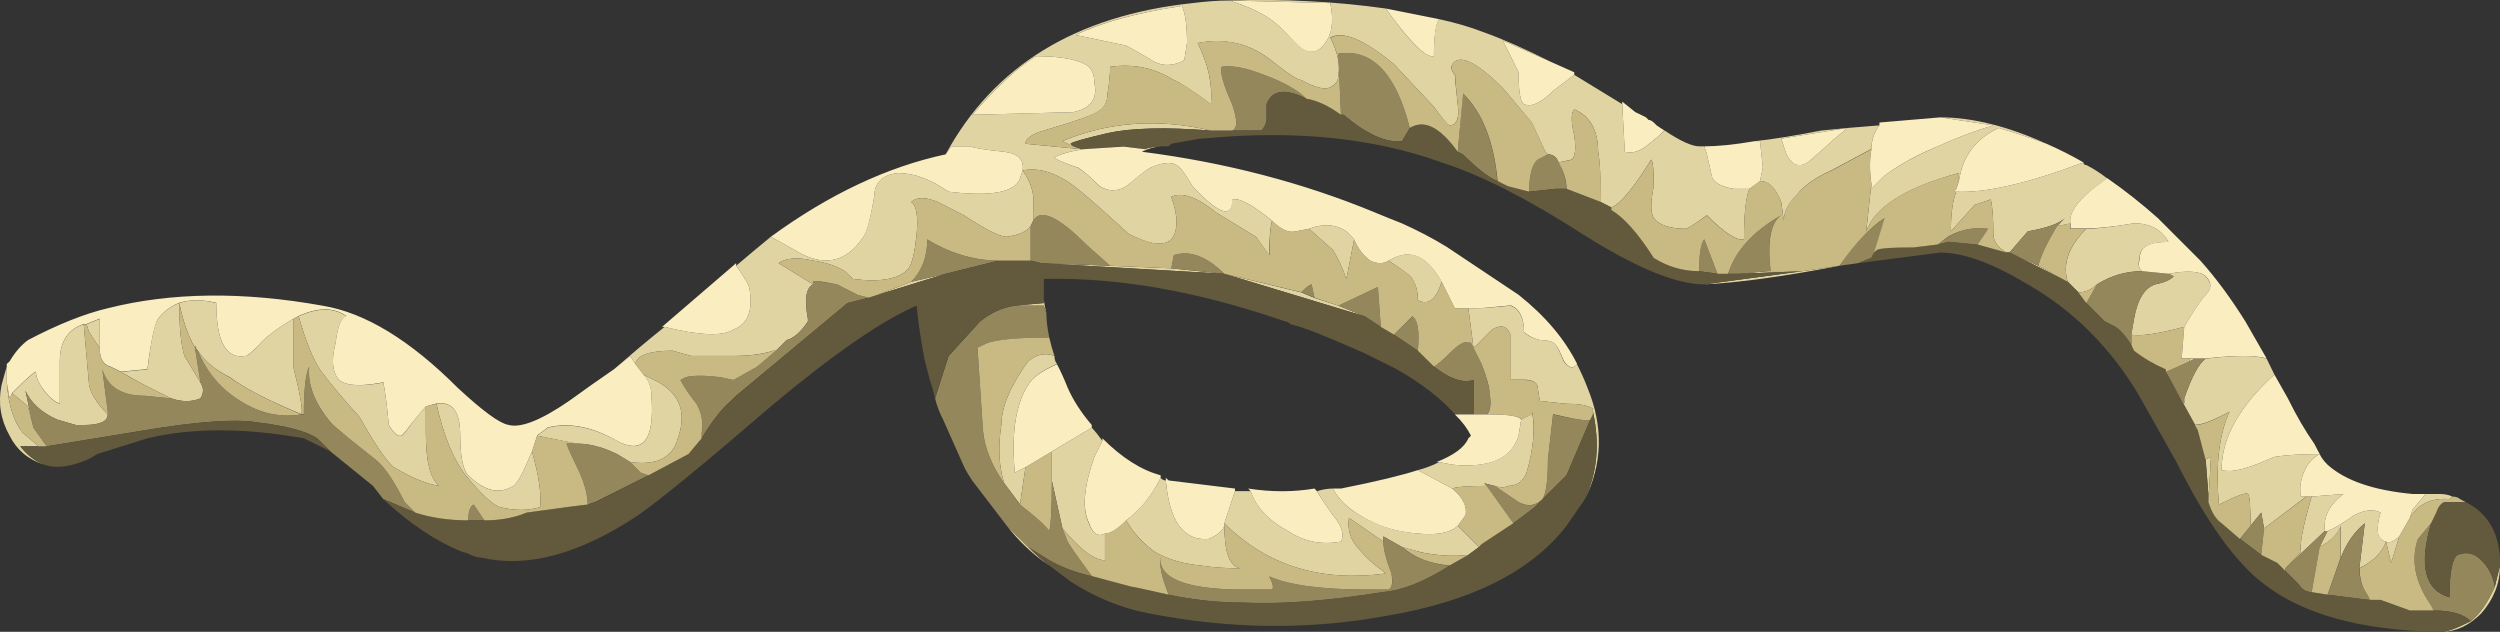
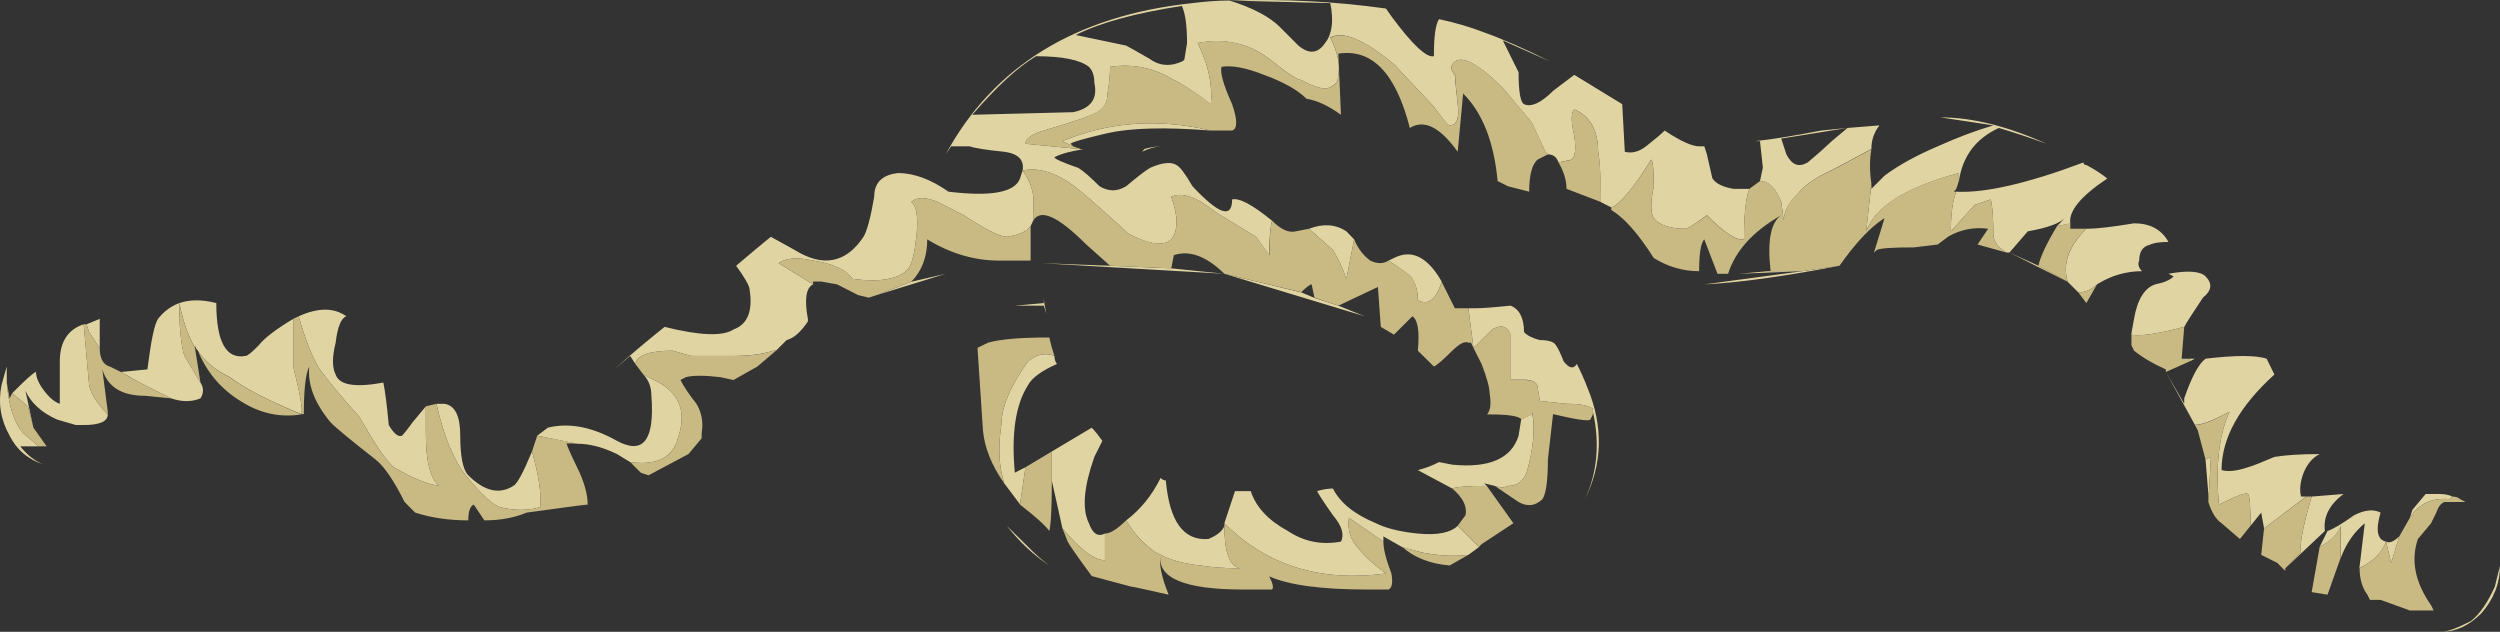
<svg xmlns="http://www.w3.org/2000/svg" xmlns:ns1="http://www.inkscape.org/namespaces/inkscape" id="svg2" xml:space="preserve" viewBox="0 0 47.129 11.911" version="1.1" ns1:version="0.91 r13725">
  <rect x="0" y="0" width="47.129" height="11.911" fill="#333333" stroke="none" />
  <g id="g10" transform="matrix(1.25 0 0 -1.25 0 11.911)">
    <g id="g12">
      <path id="path14" style="fill-rule:evenodd;fill:#e1d4a3" d="m36.582 2.079h0.199c0.082 0 0.149-0.011 0.203-0.039l-0.043-0.039c-0.265 0.024-0.464-0.066-0.597-0.281l0.039 0.121 0.199 0.238zm-1.598 0.602c-0.109-0.055-0.187-0.148-0.242-0.281-0.051-0.133-0.066-0.254-0.039-0.36h0.078l-0.636-0.48-0.043 0.238-0.161-0.199c0 0.293-0.011 0.453-0.039 0.48-0.027 0.028-0.172-0.027-0.437-0.16-0.055 0.586 0 1.055 0.16 1.403-0.242-0.133-0.414-0.2-0.523-0.2l-0.438 0.797 0.277-0.48v0.082c0.11 0.316 0.215 0.519 0.321 0.598 0.453 0.054 0.761 0.054 0.922 0l0.117-0.239c-0.531-0.48-0.797-0.961-0.797-1.441 0.105-0.028 0.238-0.012 0.398 0.043 0.082 0.023 0.215 0.078 0.399 0.156 0.164 0.027 0.39 0.043 0.683 0.043zm-3.359 2.559c-0.082-0.079-0.176-0.121-0.281-0.121l-0.16 0.16-0.879 0.441h-0.043c-0.133 0.078-0.2 0.172-0.2 0.281 0 0.239-0.011 0.414-0.039 0.52l-0.242-0.082-0.359-0.399c0 0.266 0.027 0.465 0.082 0.598 0.426-0.023 1.066 0.121 1.918 0.441 0-0.027 0.016-0.039 0.043-0.039 0.105-0.054 0.211-0.121 0.316-0.203-0.398-0.265-0.586-0.492-0.558-0.679l-0.2-0.039 0.118 0.121c-0.082-0.082-0.27-0.149-0.559-0.2l-0.277-0.32 0.437-0.199 0.442-0.242c-0.082 0.269 0.015 0.535 0.281 0.8 0.16 0 0.398 0.028 0.719 0.082 0.242 0 0.414-0.093 0.519-0.281-0.133 0-0.226-0.015-0.281-0.043-0.106-0.023-0.16-0.105-0.16-0.238-0.024-0.051-0.012-0.105 0.043-0.16-0.243 0-0.469-0.067-0.68-0.199zm-7.602-1.918v0.039c-0.054 0.05-0.187 0.078-0.398 0.078l-0.402 0.043-0.039 0.238c-0.028 0.055-0.094 0.082-0.2 0.082h-0.203v0.68c-0.051 0.133-0.144 0.156-0.277 0.078l-0.281-0.281-0.078 0.601h0.117c0.082 0 0.254 0.012 0.519 0.039 0.133-0.05 0.203-0.187 0.203-0.398 0.051-0.055 0.133-0.094 0.239-0.121 0.132 0 0.215-0.028 0.242-0.078 0.023-0.028 0.066-0.11 0.117-0.243 0.082-0.105 0.148-0.121 0.199-0.039 0.055-0.109 0.11-0.226 0.16-0.359 0.243-0.586 0.227-1.148-0.039-1.684 0.188 0.403 0.227 0.844 0.121 1.325zm12.801-3.321c0.086 0 0.231 0.055 0.438 0.16 0.136 0.106 0.254 0.278 0.363 0.52l0.078 0.316c0-0.265-0.094-0.503-0.281-0.718-0.184-0.184-0.383-0.278-0.598-0.278zm-11.121 5.239 1.481 0.199-0.961-0.039l0.441 0.039h0.52l0.558 0.082c-0.828-0.16-1.504-0.254-2.039-0.281zm-8.48 2 0.039 0.043c0.07 0.019 0.152 0.035 0.242 0.039-0.094-0.008-0.188-0.036-0.281-0.082zm-2.078-5c-0.083 0.265-0.094 0.558-0.043 0.882 0 0.266 0.136 0.586 0.402 0.957 0.133 0.11 0.266 0.133 0.398 0.082 0-0.054 0.016-0.093 0.039-0.121-0.238-0.105-0.382-0.214-0.437-0.32-0.188-0.293-0.254-0.73-0.199-1.32l0.16 0.082-0.082-0.559-0.238 0.317zm0.039-0.641c0.105-0.105 0.214-0.211 0.32-0.316 0.105-0.11 0.215-0.204 0.32-0.282-0.242 0.16-0.453 0.36-0.64 0.598zm-15.082 2.402v-0.242c0.027-0.348 0.109-0.598 0.242-0.758l0.238-0.203h-0.277c0.105-0.133 0.226-0.226 0.359-0.277-0.242 0.078-0.414 0.226-0.519 0.437-0.137 0.243-0.176 0.496-0.122 0.762 0.028 0.106 0.055 0.199 0.079 0.281zm9.402-1.441-0.199 0.121c-0.215 0.105-0.414 0.156-0.602 0.156l-0.601 0.121 0.16 0.121c0.32 0.079 0.668 0.012 1.043-0.199 0.398-0.215 0.57 0.012 0.519 0.68 0 0.133-0.043 0.238-0.121 0.32l0.238-0.121c0.321-0.187 0.414-0.465 0.282-0.84-0.078-0.293-0.321-0.414-0.719-0.359zm2.758 2.68c-0.106-0.051-0.133-0.227-0.078-0.52v-0.039c-0.106-0.16-0.215-0.254-0.321-0.281l-0.16-0.16h-0.039c-0.16-0.051-0.359-0.079-0.602-0.079h-0.64l-0.277 0.079c-0.348 0-0.536-0.067-0.563-0.2l-0.078 0.121-0.242-0.203c0.242 0.215 0.496 0.43 0.761 0.641 0.536-0.133 0.879-0.145 1.039-0.039 0.215 0.078 0.293 0.281 0.243 0.601 0 0.051-0.067 0.172-0.203 0.36 0.187 0.16 0.363 0.305 0.523 0.437l0.359-0.199c0.426-0.265 0.774-0.199 1.039 0.199 0.051 0.082 0.106 0.282 0.161 0.602 0 0.215 0.121 0.332 0.359 0.359 0.238 0 0.492-0.093 0.762-0.281 0.636-0.078 1-0.012 1.078 0.199l0.039 0.121c0.027 0.161-0.067 0.254-0.277 0.282-0.27 0.027-0.442 0.054-0.52 0.082h-0.281l-0.082-0.121c0.722 1.332 1.961 2.093 3.722 2.281 0.184 0.023 0.371 0.039 0.559 0.039 0.828 0.027 1.613-0.016 2.359-0.121l0.082-0.117c0.317-0.43 0.532-0.629 0.641-0.602 0 0.293 0.023 0.48 0.078 0.559 0.238-0.051 0.469-0.118 0.68-0.2 0.293-0.105 0.629-0.254 1-0.441l-0.719 0.32 0.238-0.48c0-0.293 0.028-0.453 0.082-0.481 0.106-0.05 0.254 0.016 0.442 0.203l0.316 0.239c0.215-0.133 0.457-0.281 0.723-0.442l0.039-0.718c0.105-0.028 0.215 0 0.32 0.082 0.133 0.105 0.227 0.183 0.281 0.238 0.239-0.16 0.415-0.238 0.52-0.238h0.078l0.039-0.121 0.082-0.36c0.051-0.082 0.16-0.133 0.317-0.16h0.242c-0.055-0.133-0.082-0.387-0.082-0.762-0.106-0.023-0.293 0.094-0.559 0.364-0.187-0.137-0.293-0.204-0.32-0.204-0.238 0-0.399 0.055-0.481 0.161-0.05 0.082-0.05 0.242 0 0.48 0 0.242-0.011 0.375-0.039 0.402-0.265-0.429-0.464-0.668-0.601-0.722l-0.16 0.082c0 0.371-0.012 0.625-0.039 0.758 0 0.32-0.118 0.535-0.36 0.64-0.051-0.051-0.051-0.183 0-0.398 0.028-0.188 0.016-0.309-0.039-0.36l-0.199-0.043c-0.027 0.082-0.082 0.122-0.16 0.122l-0.039 0.039-0.203 0.441-0.438 0.52c-0.402 0.398-0.652 0.519-0.762 0.359-0.027-0.055-0.011-0.106 0.039-0.16 0-0.051 0.016-0.199 0.043-0.442 0.028-0.211-0.015-0.32-0.121-0.32-0.027 0-0.105 0.094-0.238 0.281l-0.602 0.641c-0.453 0.375-0.773 0.508-0.961 0.402 0.11-0.215 0.149-0.402 0.122-0.562 0-0.078-0.028-0.133-0.082-0.16-0.079-0.079-0.239-0.051-0.477 0.082-0.055 0-0.215 0.105-0.484 0.32-0.317 0.238-0.676 0.316-1.079 0.238 0.161-0.32 0.227-0.629 0.2-0.922-0.293 0.215-0.481 0.336-0.559 0.364-0.293 0.183-0.613 0.25-0.961 0.199 0-0.11-0.012-0.242-0.039-0.402 0-0.133-0.051-0.227-0.16-0.282-0.078-0.051-0.348-0.144-0.801-0.277-0.183-0.055-0.277-0.121-0.277-0.199l0.84-0.082h0.039c-0.188-0.028-0.336-0.067-0.442-0.121 0-0.024 0.121-0.079 0.36-0.161 0.082-0.05 0.187-0.144 0.32-0.277 0.137-0.082 0.266-0.082 0.402 0 0.157 0.133 0.278 0.227 0.36 0.277 0.183 0.082 0.32 0.094 0.398 0.043 0.055-0.027 0.133-0.132 0.242-0.32 0.399-0.426 0.598-0.492 0.598-0.199 0.109 0.027 0.309-0.082 0.602-0.32-0.028-0.106-0.043-0.282-0.043-0.52l-0.2 0.277-0.597 0.364c-0.293 0.238-0.52 0.316-0.68 0.238 0.106-0.293 0.106-0.508 0-0.641-0.109-0.105-0.32-0.082-0.641 0.082-0.32 0.293-0.558 0.504-0.718 0.637-0.321 0.27-0.614 0.375-0.883 0.32 0.137-0.183 0.187-0.386 0.16-0.597v-0.16l-0.039-0.082c-0.055-0.079-0.172-0.133-0.359-0.161-0.106 0-0.321 0.11-0.641 0.321-0.16 0.082-0.293 0.148-0.398 0.203-0.188 0.078-0.321 0.078-0.403 0 0.082-0.055 0.106-0.215 0.082-0.485-0.027-0.265-0.066-0.437-0.121-0.515-0.133-0.16-0.414-0.215-0.84-0.16l-0.121 0.117c-0.133 0.082-0.293 0.133-0.48 0.16-0.239 0.055-0.414 0.039-0.52-0.039l0.52-0.32zm7.48 0.839c0.215 0.082 0.403 0.067 0.563-0.039l0.117-0.121-0.117-0.597c-0.055 0.16-0.121 0.304-0.203 0.437l-0.36 0.32zm1.199-0.48 0.082 0.039c0.266 0.137 0.508 0.016 0.719-0.355-0.078-0.27-0.199-0.364-0.359-0.282 0 0.133-0.028 0.239-0.082 0.321 0.004 0.023-0.117 0.117-0.36 0.277zm-4.437 2.68c0 0.109-0.027 0.187-0.082 0.242-0.133 0.105-0.399 0.16-0.797 0.16-0.27-0.16-0.59-0.453-0.961-0.883l1.52 0.039c0.265 0.055 0.375 0.203 0.32 0.442zm1.199 0.281c0.106 0.027 0.16 0.055 0.16 0.078l0.039 0.242c0 0.266-0.027 0.453-0.078 0.559-0.695-0.106-1.226-0.25-1.601-0.438l0.761-0.16c0.051-0.027 0.172-0.094 0.36-0.203 0.105-0.078 0.226-0.105 0.359-0.078zm10.16-0.961-1-0.16 0.078-0.238c0.082-0.161 0.188-0.2 0.321-0.122 0.16 0.133 0.281 0.243 0.363 0.321l0.238 0.199zm-1.32-0.801 0.043 0.203-0.043 0.399h-0.078c0.265 0.027 0.597 0.082 1 0.16l0.398 0.039 0.481 0.039c-0.082-0.105-0.121-0.223-0.121-0.355l-0.598-0.321c-0.242-0.109-0.414-0.226-0.52-0.363-0.132-0.133-0.203-0.266-0.203-0.398l-0.039 0.281c-0.082 0.211-0.187 0.316-0.32 0.316zm3 0v0.121c-0.801-0.215-1.266-0.508-1.398-0.879l0.078 0.719v-0.078l0.199 0.199c0.215 0.16 0.48 0.305 0.801 0.442 0.293 0.132 0.574 0.238 0.839 0.316l-0.8 0.121c0.48 0 1.015-0.133 1.601-0.398-0.215 0.078-0.453 0.16-0.718 0.238-0.348-0.16-0.547-0.426-0.602-0.801zm3.16-1.398c0.293 0.054 0.481 0.039 0.559-0.039 0.109-0.11 0.093-0.215-0.039-0.321-0.161-0.242-0.254-0.386-0.282-0.441-0.398-0.105-0.664-0.145-0.8-0.117l0.043 0.238c0.05 0.293 0.16 0.469 0.32 0.52 0.133 0.027 0.226 0.066 0.277 0.121l-0.078 0.039zm0.399-1.281-0.079-0.04v0.04h0.079zm0.203-2.161v0.121l-0.043 0.52 0.082 0.039-0.039-0.68zm1.797-0.437c0.082 0.027 0.214 0.105 0.402 0.238 0.16 0.082 0.293 0.094 0.398 0.039-0.078-0.265-0.05-0.41 0.082-0.437 0.051-0.028 0.118 0 0.2 0.078l-0.122-0.399-0.078 0.321c-0.054-0.16-0.187-0.293-0.402-0.403l0.082 0.68c-0.16-0.133-0.281-0.305-0.359-0.516v0.477c-0.055-0.133-0.16-0.238-0.321-0.316l0.118 0.238zm-0.04 0-0.597-0.563 0.238 0.243c-0.027 0.105 0.027 0.386 0.16 0.839l0.481 0.039c-0.215-0.16-0.309-0.347-0.282-0.558zm-18.878 5.801-0.161 0.078c0.696 0.293 1.442 0.347 2.239 0.16-0.692 0.055-1.211 0.039-1.559-0.039-0.348-0.082-0.535-0.133-0.558-0.16l0.039-0.039zm-0.879-2.403 0.437 0.039v0.082c0-0.058 0.016-0.14 0.039-0.242l-0.039 0.121h-0.437zm0.718-3.359-0.16 0.719v0.441l0.602 0.359c0.051-0.054 0.105-0.121 0.16-0.199l-0.121-0.242c-0.16-0.453-0.188-0.785-0.082-1 0.055-0.156 0.137-0.211 0.242-0.156v-0.403c-0.16 0-0.375 0.161-0.641 0.481zm4.161 3.359 0.398-0.16-2.117 0.641-2.762 0.16 1.039-0.039 0.922-0.039 0.801-0.082 1.16-0.281 0.199-0.083 0.36-0.117zm1.199-2.48c0.105 0.027 0.215 0.066 0.32 0.121l0.199-0.039c0.559-0.055 0.895 0.094 1 0.437l0.039 0.243 0.161 0.082v0.039c0.054-0.243 0.027-0.551-0.079-0.922-0.054-0.133-0.148-0.199-0.281-0.199-0.054-0.028-0.121-0.028-0.199 0l-0.16 0.039 0.039-0.039c-0.293 0-0.465-0.016-0.52-0.04l-0.519 0.278zm0.601-0.84 0.321-0.32-0.16-0.118c-0.215-0.027-0.454-0.015-0.719 0.04l-0.281 0.078-0.282 0.16v-0.078l-0.519 0.359c-0.028-0.187 0.027-0.348 0.16-0.48 0.082-0.106 0.215-0.227 0.398-0.36-0.988-0.133-1.8 0.121-2.437 0.758l0.16 0.484h0.238c0.078-0.242 0.266-0.441 0.559-0.601 0.242-0.16 0.508-0.215 0.801-0.16 0.054 0.105 0.015 0.238-0.121 0.398-0.133 0.188-0.211 0.309-0.239 0.363 0.078 0.024 0.16 0.039 0.239 0.039 0.109-0.214 0.32-0.386 0.64-0.519 0.16-0.082 0.375-0.133 0.641-0.16 0.293-0.028 0.492 0.012 0.601 0.117zm-4.48-0.438-0.082 0.04c-0.184 0.132-0.332 0.293-0.438 0.48 0.211 0.16 0.387 0.371 0.52 0.641 0.023-0.028 0.051-0.039 0.078-0.039 0.055-0.618 0.266-0.911 0.641-0.883 0.132 0.054 0.215 0.121 0.242 0.199 0-0.398 0.078-0.613 0.238-0.641-0.238 0-0.441 0.016-0.601 0.043-0.239 0.024-0.438 0.078-0.598 0.16zm-14.481 2.598c0.051-0.078 0.051-0.16 0-0.238-0.132-0.055-0.281-0.055-0.441 0l-0.398 0.199c-0.055 0.027-0.176 0.094-0.36 0.199l0.399 0.039c0.054 0.43 0.105 0.68 0.16 0.762 0.082 0.106 0.187 0.188 0.32 0.238 0.16 0.055 0.348 0.055 0.559 0 0-0.586 0.148-0.851 0.441-0.797 0.027 0 0.094 0.051 0.199 0.161 0.082 0.105 0.254 0.238 0.52 0.398v-0.719c0.109-0.429 0.148-0.668 0.121-0.718-0.508 0.211-0.867 0.398-1.078 0.558-0.215 0.106-0.375 0.238-0.481 0.399-0.027 0.027-0.039 0.054-0.043 0.082v-0.039c-0.105 0.183-0.183 0.41-0.238 0.679 0-0.375 0.027-0.64 0.078-0.801l0.242-0.402zm-1.519 0.52-0.16 0.242-0.039 0.117 0.199 0.082v-0.441zm4.918-0.879v-0.399c0-0.429 0.066-0.695 0.203-0.8-0.187 0.027-0.414 0.121-0.684 0.281-0.105 0.078-0.277 0.332-0.519 0.758-0.266 0.293-0.465 0.535-0.598 0.718-0.105 0.161-0.215 0.43-0.32 0.801 0.293 0.133 0.531 0.133 0.719 0-0.078-0.027-0.133-0.16-0.161-0.398-0.054-0.215-0.054-0.375 0-0.481 0.055-0.16 0.293-0.199 0.719-0.121 0.028-0.133 0.055-0.348 0.082-0.64 0.078-0.133 0.145-0.184 0.199-0.161 0.028 0.028 0.083 0.094 0.161 0.203l0.199 0.239zm1.601-0.68c0.106-0.375 0.145-0.652 0.122-0.84-0.188-0.054-0.387-0.054-0.602 0-0.105 0.028-0.281 0.188-0.52 0.481-0.187 0.238-0.332 0.597-0.441 1.078h0.121c0.16-0.024 0.238-0.184 0.238-0.481 0-0.32 0.043-0.519 0.121-0.597 0.243-0.242 0.469-0.293 0.68-0.16 0.055 0.027 0.149 0.199 0.281 0.519zm5.2 2.359 0.519 0.2 0.52 0.121-1.039-0.321zm-11.598-1.8c0-0.106-0.121-0.16-0.363-0.16h-0.117l-0.282 0.082c-0.238 0.105-0.398 0.253-0.48 0.437l0.121-0.559-0.082 0.321-0.238 0.199c0.214 0.215 0.332 0.32 0.359 0.32 0-0.082 0.039-0.172 0.121-0.281 0.078-0.105 0.16-0.172 0.238-0.199v0.64c0 0.293 0.121 0.481 0.36 0.559l0.082-0.918c0.027-0.133 0.121-0.281 0.281-0.441zm18.359 5.601c0.106 0.133 0.133 0.332 0.078 0.602l-1.519 0.039c0.348-0.11 0.602-0.242 0.762-0.402l0.277-0.278c0.16-0.133 0.293-0.121 0.402 0.039z" ns1:connector-curvature="0" />
-       <path id="path16" style="fill-rule:evenodd;fill:#94875c" d="m27.742 5.521c0.242 0.348 0.469 0.586 0.684 0.719l-0.16-0.52-0.043-0.082-0.2-0.078-0.281-0.039zm-12.558-3.922-0.52 0.68c-0.055 0.082-0.094 0.148-0.121 0.203l-0.32 0.719c-0.055 0.105-0.094 0.21-0.121 0.32l0.203 0.637 0.476 0.523c0.16 0.129 0.336 0.211 0.524 0.238h0.437l0.039-0.121c0-0.105 0.016-0.226 0.043-0.359-0.429 0-0.734-0.028-0.922-0.078l-0.16-0.082 0.082-1.243c0.024-0.265 0.133-0.531 0.321-0.796l0.238-0.321c0.242-0.187 0.387-0.32 0.441-0.398 0.024 0.078 0.039 0.332 0.039 0.758l0.16-0.719 0.079-0.199c0.027-0.055 0.148-0.227 0.363-0.524-0.242 0.055-0.457 0.137-0.641 0.242l-0.32 0.2-0.32 0.32zm-8.922 0.199-0.481 0.203-0.156 0.2-0.641 0.519-0.203 0.199c-0.156 0.106-0.465 0.188-0.918 0.242-0.32 0.051-0.879 0.012-1.679-0.121l-1.481-0.242-0.199 0.281-0.121 0.559c0.082-0.184 0.242-0.332 0.48-0.437l0.282-0.082h0.117c0.242 0 0.363 0.054 0.363 0.16v0.043l-0.082 0.636c0.082-0.265 0.293-0.398 0.641-0.398l0.398-0.039c0.16-0.055 0.309-0.055 0.441 0 0.051 0.078 0.051 0.16 0 0.238l-0.082 0.52v0.043c0.004-0.028 0.016-0.055 0.043-0.082 0.133-0.321 0.348-0.575 0.641-0.758 0.289-0.188 0.598-0.254 0.918-0.203h0.039c0 0.375 0.027 0.613 0.082 0.718-0.027-0.265 0.078-0.546 0.32-0.839 0.078-0.079 0.305-0.266 0.68-0.559 0.133-0.105 0.277-0.32 0.438-0.641l0.16-0.16zm24.761 4.321c-0.16-0.266-0.253-0.465-0.281-0.598l-0.437 0.199 0.277 0.32c0.289 0.051 0.477 0.118 0.559 0.2l-0.118-0.121zm-1.8-0.278 0.16 0.117c0.187 0.11 0.387 0.149 0.601 0.121l-0.16-0.242-0.441 0.043-0.16-0.039zm3.082-0.402 0.398-0.039 0.082-0.039c-0.055-0.055-0.148-0.094-0.281-0.121-0.16-0.051-0.266-0.227-0.32-0.52l-0.039-0.238v-0.16c-0.083 0.132-0.161 0.226-0.243 0.277l-0.16 0.082-0.277 0.277 0.16 0.282c0.211 0.132 0.437 0.199 0.68 0.199zm0.957-1.32c-0.106-0.079-0.211-0.282-0.321-0.598v-0.082l-0.277 0.48 0.359 0.16 0.079 0.04h0.16zm0.883-2.559-0.043-0.399-0.317 0.239 0.156 0.199 0.161 0.199 0.043-0.238zm0.917-0.039h0.04l-0.118-0.242-0.121-0.68c-0.082 0-0.148 0.039-0.199 0.121l-0.199 0.199v0.039l0.597 0.563zm0.243-0.402c0.078 0.214 0.199 0.386 0.359 0.519l-0.082-0.68c0-0.16 0.043-0.293 0.121-0.398l0.039-0.082-0.64 0.082 0.203 0.559zm2.32-0.438c-0.109-0.242-0.227-0.414-0.363-0.52-0.106 0.106-0.293 0.161-0.559 0.161l-0.039 0.078c-0.242 0.347-0.309 0.679-0.199 1l0.199 0.238c-0.187-0.637-0.094-1.012 0.277-1.117 0 0.375 0.043 0.586 0.121 0.64 0.133 0.051 0.254 0.028 0.36-0.082 0.109-0.105 0.176-0.238 0.203-0.398zm-11.723 4.719-0.277 0.039c0 0.269 0.023 0.43 0.078 0.48l0.199-0.519zm0.321 0h-0.161c0.11 0.347 0.376 0.64 0.801 0.883-0.16-0.11-0.215-0.387-0.16-0.844h-0.039l-0.441-0.039zm-6.52 2.64c-0.32 0.161-0.519 0.133-0.601-0.082v-0.199c0-0.078-0.024-0.144-0.079-0.199h-0.441c0.082 0.027 0.082 0.16 0 0.398-0.133 0.293-0.184 0.481-0.16 0.563 0.16 0.027 0.375-0.016 0.64-0.121 0.293-0.106 0.508-0.227 0.641-0.36zm1.559-0.441-0.117-0.199c-0.243-0.028-0.536 0.105-0.883 0.398h-0.039l-0.039 0.922c0.507 0.078 0.867-0.293 1.078-1.121zm1.8-0.961c0 0.242 0.04 0.402 0.122 0.484l0.16 0.079c0.078 0 0.133-0.04 0.16-0.118 0.078-0.136 0.117-0.269 0.117-0.402h-0.16l-0.399-0.043zm-0.48 0.16c-0.133 0.055-0.305 0.188-0.52 0.403l-0.078 0.039 0.078 0.882c0.293-0.296 0.469-0.734 0.52-1.324zm-0.16-3.519h-0.199v0.519c-0.161-0.051-0.36 0.016-0.598 0.203 0.051 0.024 0.145 0.106 0.277 0.239 0.11 0.109 0.188 0.148 0.243 0.121h0.039l0.039-0.082c0.027-0.051 0.066-0.133 0.121-0.239 0.078-0.214 0.121-0.359 0.121-0.441 0.023-0.16 0.012-0.266-0.043-0.32zm-6.879 2.84 0.039 0.082c0.109 0.187 0.375 0.066 0.801-0.36l0.359-0.32-1.039 0.039-0.16 0.039v0.52zm2.922-0.719-0.801 0.082 0.039 0.199c0.238 0.078 0.492-0.016 0.762-0.281zm1.359-0.36-0.199 0.082c0.078 0.079 0.133 0.118 0.156 0.118l0.043-0.2zm0.36-0.121 0.597 0.282 0.043-0.602-0.242 0.16-0.398 0.16zm1.199-0.679-0.36 0.242 0.282 0.277c0.078-0.051 0.105-0.226 0.078-0.519zm1.039-2.039-0.039 0.039 0.16-0.039c0.082-0.055 0.199-0.133 0.359-0.243 0.133-0.078 0.25-0.062 0.36 0.043 0.054 0.078 0.082 0.282 0.082 0.598l0.078 0.68c0.348-0.078 0.535-0.106 0.562-0.078l-0.359-0.84-0.363-0.36-0.117-0.121-0.321-0.242-0.402 0.563zm-1.277-0.922c0.183-0.16 0.425-0.254 0.718-0.282-0.375-0.238-0.707-0.371-1-0.398-0.828-0.133-1.535-0.188-2.121-0.16-0.371 0-0.746 0.043-1.117 0.121-0.109 0.266-0.148 0.465-0.121 0.598-0.051-0.348 0.359-0.52 1.238-0.52h0.442c0.027 0.027 0.011 0.094-0.043 0.199 0.297-0.133 0.789-0.199 1.484-0.199h0.316c0.055 0.027 0.071 0.109 0.043 0.242-0.082 0.215-0.121 0.371-0.121 0.481v0.078l0.282-0.16zm-13.84 0.402h-0.243c0 0.133 0.028 0.211 0.083 0.238l0.16-0.238zm5.797 3.359-0.321-0.082-1.679-1.398-0.079-0.078c-0.132-0.11-0.281-0.297-0.441-0.563v0.082c0.027 0.16 0 0.305-0.078 0.438-0.106 0.133-0.188 0.254-0.242 0.359l0.082 0.043c0.105 0.028 0.281 0.028 0.519 0l0.199-0.043 0.36 0.203 0.281 0.239 0.16 0.16c0.106 0.027 0.215 0.121 0.321 0.281v0.039c-0.055 0.293-0.028 0.469 0.078 0.52v0.039h0.121l0.242-0.039 0.316-0.161 0.161-0.039zm-4.399-2.199c0.188 0 0.387-0.055 0.602-0.16l0.199-0.121 0.16-0.16 0.117-0.039-0.797-0.399-0.121-0.043c0 0.133-0.039 0.293-0.121 0.481-0.105 0.215-0.172 0.359-0.199 0.441h0.16zm5.039 2.438c0.16 0.16 0.242 0.375 0.242 0.64 0.348-0.215 0.707-0.32 1.078-0.32l-0.8-0.199-0.52-0.121z" ns1:connector-curvature="0" />
-       <path id="path18" style="fill-rule:evenodd;fill:#635a3d" d="m37.703 1.001-0.078-0.32c-0.027 0.16-0.094 0.293-0.203 0.398-0.106 0.11-0.227 0.133-0.36 0.082-0.078-0.054-0.121-0.265-0.121-0.64-0.371 0.105-0.464 0.48-0.277 1.117l0.078 0.16c0.028 0.082 0.067 0.137 0.121 0.16h0.321c0.32-0.16 0.492-0.437 0.519-0.839v-0.118zm-0.879-1h-0.082c-1.144 0.024-2.012 0.266-2.597 0.719-0.426 0.32-0.868 0.934-1.321 1.84l-0.562 1c-0.426 0.719-0.985 1.281-1.68 1.68-0.531 0.32-0.973 0.48-1.32 0.48l-1.239-0.16 0.2 0.082 0.039 0.078 0.043 0.043c0.05 0.023 0.238 0.039 0.558 0.039l0.36 0.039 0.16 0.043 0.441-0.043 0.438-0.117h0.043l0.879-0.441 0.16-0.161 0.121-0.16 0.277-0.281 0.16-0.078c0.082-0.055 0.16-0.149 0.243-0.281l0.039-0.082c0.132-0.106 0.293-0.2 0.48-0.278v-0.043l0.441-0.797 0.04-0.082 0.121-0.441 0.039-0.52v-0.121c0.05-0.16 0.121-0.265 0.199-0.32l0.281-0.238 0.317-0.239 0.242-0.121 0.32-0.32c0.051-0.082 0.117-0.121 0.199-0.121l0.239-0.039 0.64-0.078h0.16l0.442-0.16h0.359c0.266 0 0.453-0.055 0.559-0.161-0.207-0.105-0.352-0.16-0.438-0.16zm-21.519 4.918c-0.188-0.027-0.364-0.105-0.524-0.238l-0.476-0.52-0.203-0.64c-0.024 0.105-0.051 0.199-0.079 0.277l-0.082 0.321c-0.05 0.269-0.093 0.535-0.117 0.8-0.508-0.215-1.242-0.718-2.199-1.519-0.988-0.852-1.656-1.399-2-1.641-0.883-0.586-1.668-0.801-2.363-0.64-0.051 0-0.106 0.015-0.16 0.042-0.051 0.024-0.094 0.04-0.118 0.04-0.402 0.16-0.8 0.425-1.203 0.8l0.481-0.203c0.242-0.078 0.508-0.117 0.8-0.117h0.243c0.238 0 0.453 0.039 0.636 0.117 0.59 0.082 0.895 0.121 0.922 0.121l0.121 0.039 0.797 0.403 0.602 0.32 0.199 0.238c0.16 0.266 0.309 0.453 0.441 0.563l0.079 0.078 1.679 1.398 0.321 0.082 0.121 0.039 1.039 0.321 0.8 0.199h0.481l0.16-0.039 2.762-0.16 2.117-0.641 0.242-0.16 0.199-0.117 0.36-0.242 0.242-0.239c0.238-0.187 0.437-0.254 0.598-0.203v-0.515h-0.282c-0.211 0.238-0.503 0.464-0.879 0.679l-0.48 0.239c-0.238 0.105-0.492 0.214-0.758 0.32-0.133 0.051-0.254 0.094-0.359 0.117-0.027 0.027-0.055 0.043-0.082 0.043-1.309 0.453-2.52 0.668-3.641 0.641v-0.364l-0.437-0.039zm1.039 2.36h-0.039l-0.121 0.043-0.039 0.039c0.023 0.027 0.21 0.078 0.558 0.16 0.348 0.078 0.867 0.094 1.559 0.039h0.761c0.051 0.055 0.079 0.121 0.079 0.199v0.199c0.082 0.215 0.281 0.243 0.601 0.082 0.16-0.027 0.332-0.105 0.52-0.242h0.039c0.347-0.293 0.64-0.426 0.883-0.398l0.117 0.199c0.215 0.133 0.453 0.016 0.722-0.359l0.078-0.039c0.215-0.215 0.387-0.348 0.52-0.403l0.16-0.078 0.32-0.082 0.399 0.043h0.16l0.52-0.199 0.16-0.082v-0.039c0.187-0.11 0.402-0.348 0.64-0.723 0.215-0.133 0.442-0.199 0.68-0.199l0.281-0.039h0.321l0.961 0.039-1.481-0.199c-0.426 0-1.039 0.254-1.84 0.761-0.828 0.532-1.535 0.891-2.121 1.078-1.039 0.375-2.238 0.493-3.597 0.36h-0.043l-0.438-0.078-0.039-0.039h-0.121c-0.09-0.004-0.172-0.02-0.242-0.043l-0.321 0.043-0.597-0.043zm7.679-3.957c0.106-0.485 0.067-0.922-0.121-1.321l-0.277-0.402c-0.535-0.691-1.441-1.145-2.723-1.359-1.172-0.215-2.371-0.2-3.597 0.043-0.403 0.078-0.789 0.238-1.16 0.476l-0.321 0.242c-0.105 0.082-0.215 0.172-0.32 0.282l0.32-0.2c0.184-0.109 0.399-0.187 0.641-0.242l0.597-0.16c0.028 0 0.215-0.039 0.563-0.121 0.371-0.078 0.746-0.117 1.117-0.117 0.586-0.028 1.293 0.027 2.121 0.16 0.293 0.023 0.625 0.16 1 0.398l0.282 0.16 0.16 0.118 0.039 0.043 0.48 0.316 0.321 0.242 0.117 0.121 0.363 0.36 0.359 0.84 0.039 0.082v0.039zm-23.32-0.524 1.481 0.242c0.8 0.133 1.359 0.172 1.679 0.121 0.453-0.054 0.762-0.136 0.918-0.242l0.203-0.199-0.402 0.199c-0.906 0.16-1.691 0.16-2.359 0l-0.758-0.238c-0.082-0.055-0.16-0.094-0.242-0.121-0.215-0.078-0.399-0.094-0.559-0.039-0.133 0.051-0.254 0.144-0.359 0.277h0.398z" ns1:connector-curvature="0" />
      <path id="path20" style="fill-rule:evenodd;fill:#c9ba84" d="m36.344 1.72c0.133 0.215 0.332 0.305 0.597 0.281l0.043 0.039c0.051 0 0.094-0.015 0.118-0.039l0.082-0.043h-0.321c-0.054-0.023-0.093-0.078-0.121-0.16l-0.078-0.16-0.199-0.238c-0.11-0.321-0.043-0.653 0.199-1l0.039-0.078h-0.359l-0.442 0.16h-0.16l-0.039 0.078c-0.078 0.105-0.117 0.238-0.117 0.398 0.211 0.11 0.344 0.243 0.398 0.403l0.078-0.321 0.122 0.399 0.16 0.281zm-5.321 4.399 0.2 0.042v-0.082h0.242c-0.27-0.265-0.363-0.531-0.281-0.8l-0.442 0.242c0.028 0.133 0.121 0.332 0.281 0.598zm-1.199-0.278 0.16 0.238c-0.214 0.028-0.414-0.011-0.601-0.117l-0.16-0.121-0.36-0.043c-0.32 0-0.508-0.012-0.558-0.039l-0.043-0.039 0.16 0.52c-0.211-0.133-0.438-0.375-0.68-0.719l-0.558-0.082h-0.481c-0.051 0.453 0 0.734 0.16 0.844-0.425-0.243-0.691-0.536-0.801-0.883h-0.16l-0.199 0.519c-0.051-0.05-0.078-0.215-0.078-0.48-0.242 0-0.469 0.066-0.684 0.199-0.238 0.375-0.453 0.613-0.64 0.723v0.039c0.137 0.051 0.336 0.293 0.601 0.719 0.028-0.028 0.039-0.161 0.039-0.399-0.05-0.242-0.05-0.402 0-0.48 0.082-0.106 0.243-0.161 0.481-0.161 0.027 0 0.133 0.067 0.32 0.2 0.266-0.266 0.453-0.387 0.559-0.36 0 0.375 0.027 0.629 0.082 0.762l0.16 0.117c0.133 0 0.242-0.105 0.32-0.316l0.039-0.281c0 0.132 0.067 0.265 0.2 0.398 0.109 0.133 0.281 0.254 0.523 0.359l0.598 0.321c-0.028-0.16-0.028-0.332 0-0.52l-0.078-0.719c0.132 0.375 0.597 0.668 1.398 0.879v-0.117l-0.039-0.121-0.039-0.043h0.039c-0.055-0.133-0.082-0.332-0.082-0.598l0.359 0.399 0.242 0.082c0.028-0.11 0.039-0.281 0.039-0.52 0-0.109 0.067-0.203 0.2-0.281l-0.438 0.121zm2.321-1.519v0.16c0.132-0.028 0.398 0.012 0.796 0.117l-0.039-0.48h0.121v-0.04l-0.359-0.16v0.039c-0.187 0.082-0.348 0.176-0.48 0.282l-0.039 0.082zm1.117-1.723-0.117 0.441-0.043 0.079c0.109 0 0.281 0.066 0.523 0.203-0.16-0.348-0.215-0.817-0.16-1.403 0.265 0.133 0.41 0.188 0.437 0.16 0.028-0.027 0.039-0.187 0.039-0.48l-0.16-0.199-0.277 0.238c-0.082 0.055-0.149 0.16-0.199 0.32l0.039 0.68-0.082-0.039zm-1.637 2.641-0.16-0.282-0.121 0.161c0.105 0 0.199 0.042 0.281 0.121zm2.52-3.68 0.64 0.48h0.078c-0.133-0.453-0.187-0.734-0.16-0.839l-0.238-0.243v-0.039l-0.121 0.121-0.242 0.121 0.043 0.399zm0.718-0.961 0.121 0.684c0.157 0.078 0.266 0.183 0.317 0.316v-0.48l-0.199-0.559-0.239 0.039zm-11.519 6.602-0.16-0.082c-0.082-0.079-0.122-0.239-0.122-0.481l-0.32 0.082-0.156 0.078c-0.055 0.59-0.227 1.028-0.52 1.321l-0.082-0.879c-0.269 0.375-0.507 0.492-0.722 0.359-0.211 0.828-0.571 1.199-1.078 1.121l0.039-0.922c-0.188 0.137-0.36 0.215-0.52 0.242-0.133 0.133-0.348 0.254-0.641 0.36-0.265 0.105-0.48 0.148-0.64 0.121-0.024-0.082 0.027-0.27 0.16-0.563 0.082-0.238 0.082-0.371 0-0.398h-0.32c-0.797 0.187-1.543 0.133-2.239-0.16l0.161-0.078 0.121-0.043-0.84 0.082c0 0.078 0.094 0.144 0.277 0.199 0.453 0.133 0.723 0.226 0.801 0.281 0.105 0.051 0.16 0.145 0.16 0.281 0.027 0.161 0.039 0.293 0.039 0.399 0.348 0.051 0.668-0.016 0.961-0.199 0.082-0.028 0.266-0.149 0.559-0.36 0.027 0.293-0.039 0.598-0.2 0.918 0.403 0.082 0.762 0 1.083-0.242 0.265-0.211 0.425-0.316 0.48-0.316 0.238-0.133 0.398-0.161 0.48-0.082 0.051 0.027 0.079 0.082 0.079 0.16 0.027 0.16-0.012 0.347-0.118 0.558 0.184 0.11 0.504-0.023 0.957-0.398l0.602-0.641c0.133-0.187 0.215-0.281 0.238-0.281 0.11 0 0.149 0.109 0.121 0.32-0.027 0.243-0.039 0.387-0.039 0.442-0.054 0.051-0.066 0.105-0.043 0.16 0.11 0.16 0.364 0.039 0.762-0.359l0.441-0.52 0.2-0.441 0.039-0.039zm0.801-0.719-0.52 0.199c0 0.133-0.043 0.266-0.121 0.398l0.199 0.04c0.055 0.054 0.067 0.175 0.039 0.363-0.051 0.211-0.051 0.344 0 0.398 0.242-0.109 0.36-0.32 0.36-0.64 0.027-0.133 0.043-0.387 0.043-0.758zm-2.52-2.481-0.242 0.239c0.027 0.293 0 0.468-0.082 0.519l-0.278-0.277-0.199 0.117-0.043 0.602-0.597-0.282-0.36 0.121-0.043 0.2c-0.023 0-0.078-0.039-0.156-0.118l-1.16 0.278c-0.27 0.265-0.524 0.359-0.762 0.281l-0.039-0.199-0.922 0.039-0.359 0.32c-0.426 0.426-0.692 0.547-0.801 0.36v0.16c0.027 0.211-0.023 0.414-0.16 0.597 0.269 0.055 0.562-0.05 0.883-0.32 0.16-0.133 0.398-0.344 0.718-0.637 0.321-0.16 0.532-0.187 0.641-0.082 0.106 0.133 0.106 0.348 0 0.641 0.16 0.078 0.387 0 0.68-0.238l0.597-0.364 0.204-0.277c0 0.238 0.011 0.414 0.039 0.52 0.132-0.133 0.254-0.188 0.359-0.161l0.199 0.039 0.36-0.32c0.082-0.133 0.148-0.277 0.203-0.437l0.117 0.597c0.055-0.133 0.133-0.238 0.242-0.32 0.106-0.051 0.199-0.051 0.277 0 0.243-0.16 0.364-0.25 0.364-0.277 0.05-0.082 0.078-0.188 0.078-0.321 0.16-0.082 0.281 0.012 0.359 0.278l0.199-0.399h0.204l0.078-0.601-0.039 0.082h-0.039c-0.055 0.027-0.133-0.016-0.243-0.121-0.132-0.133-0.226-0.215-0.277-0.239zm0.598 0.278 0.281 0.281c0.133 0.078 0.226 0.055 0.281-0.078v-0.684h0.199c0.106 0 0.172-0.023 0.2-0.078l0.039-0.238 0.402-0.043c0.211 0 0.348-0.028 0.398-0.078v-0.082l-0.039-0.078c-0.027-0.028-0.214 0-0.562 0.082l-0.078-0.684c0-0.316-0.028-0.52-0.082-0.598-0.11-0.105-0.227-0.117-0.36-0.043-0.16 0.11-0.277 0.188-0.359 0.243 0.082-0.028 0.148-0.028 0.199 0 0.133 0 0.227 0.066 0.281 0.199 0.106 0.375 0.133 0.679 0.082 0.922v-0.043l-0.16-0.078c-0.027 0.05-0.187 0.078-0.48 0.078h-0.039c0.051 0.054 0.066 0.16 0.039 0.32 0 0.082-0.039 0.227-0.121 0.441-0.055 0.106-0.094 0.188-0.121 0.239zm-7.078-2.039c-0.188 0.265-0.297 0.535-0.321 0.8l-0.082 1.243 0.16 0.078c0.188 0.054 0.496 0.078 0.922 0.078 0.024-0.106 0.051-0.199 0.078-0.278-0.132 0.051-0.265 0.028-0.398-0.082-0.266-0.371-0.402-0.691-0.402-0.957-0.051-0.324-0.04-0.617 0.043-0.882zm7.16-0.961-0.321 0.32 0.118 0.16c0.027 0.133-0.04 0.266-0.2 0.402 0.055 0.024 0.227 0.04 0.52 0.04l0.402-0.563-0.48-0.316-0.039-0.043zm-0.16-0.118-0.282-0.16c-0.293 0.024-0.535 0.118-0.718 0.282l0.277-0.082c0.269-0.055 0.508-0.067 0.723-0.04zm-3.68 0.477c0.637-0.637 1.449-0.891 2.437-0.758-0.183 0.133-0.316 0.254-0.398 0.36-0.133 0.132-0.188 0.293-0.16 0.48l0.519-0.359c0-0.11 0.039-0.266 0.121-0.481 0.024-0.133 0.012-0.215-0.043-0.242h-0.316c-0.695 0-1.187 0.066-1.484 0.199 0.054-0.105 0.07-0.172 0.043-0.199h-0.442c-0.879 0-1.293 0.176-1.238 0.52-0.027-0.133 0.012-0.332 0.121-0.598-0.348 0.078-0.535 0.121-0.563 0.121l-0.597 0.16c-0.215 0.293-0.336 0.465-0.363 0.52l-0.079 0.199c0.266-0.32 0.481-0.481 0.641-0.481v0.403c0.078 0 0.184 0.066 0.32 0.199 0.106-0.187 0.25-0.348 0.438-0.48l0.082-0.04c0.16-0.082 0.359-0.136 0.598-0.16 0.16-0.027 0.363-0.043 0.601-0.043-0.16 0.028-0.238 0.243-0.238 0.641v0.039zm-16.961 2.641c0-0.16 0.055-0.254 0.16-0.282l0.16-0.078c0.184-0.109 0.305-0.172 0.36-0.199l0.398-0.199-0.398 0.039c-0.348 0-0.559 0.133-0.641 0.398l0.082-0.636v-0.043c-0.16 0.16-0.254 0.308-0.281 0.441l-0.082 0.918h0.043l0.039-0.117 0.16-0.242zm5.078-0.84c0.109-0.481 0.254-0.84 0.441-1.078 0.239-0.293 0.415-0.453 0.52-0.481 0.215-0.054 0.414-0.054 0.602 0 0.023 0.188-0.016 0.465-0.122 0.84l0.079 0.238 0.601-0.117h-0.16c0.027-0.082 0.094-0.226 0.199-0.441 0.082-0.188 0.121-0.348 0.121-0.481-0.027 0-0.332-0.039-0.922-0.121-0.183-0.078-0.398-0.117-0.636-0.117l-0.16 0.238c-0.055-0.023-0.083-0.105-0.083-0.238-0.292 0-0.558 0.039-0.8 0.117l-0.16 0.16c-0.161 0.321-0.305 0.536-0.438 0.641-0.375 0.293-0.602 0.48-0.68 0.562-0.242 0.293-0.347 0.571-0.32 0.84-0.055-0.109-0.082-0.347-0.082-0.718h-0.039c0.027 0.05-0.012 0.289-0.121 0.718v0.719l0.082 0.039c0.105-0.371 0.215-0.64 0.32-0.801 0.133-0.183 0.332-0.425 0.598-0.718 0.242-0.426 0.414-0.68 0.519-0.758 0.27-0.16 0.497-0.254 0.684-0.281-0.137 0.105-0.203 0.371-0.203 0.8v0.399l0.16 0.039zm7.16 1.84-0.519-0.2-0.121-0.039-0.161 0.039-0.316 0.161-0.242 0.043h-0.121v-0.043l-0.52 0.32c0.106 0.078 0.281 0.094 0.52 0.039 0.187-0.027 0.347-0.078 0.48-0.16l0.121-0.117c0.426-0.055 0.707 0 0.84 0.16 0.055 0.078 0.094 0.25 0.121 0.515 0.024 0.27 0 0.43-0.082 0.485 0.082 0.078 0.215 0.078 0.403 0 0.105-0.055 0.238-0.121 0.398-0.203 0.32-0.211 0.535-0.321 0.641-0.321 0.187 0.028 0.304 0.082 0.359 0.161v-0.52h-0.481c-0.371 0-0.734 0.109-1.078 0.32 0-0.265-0.082-0.48-0.242-0.64zm-4.238-2.719c0.398-0.055 0.641 0.066 0.719 0.359 0.132 0.375 0.039 0.653-0.282 0.84l-0.238 0.121-0.121 0.16c0.027 0.133 0.215 0.2 0.563 0.2l0.277-0.079h0.64c0.243 0 0.442 0.024 0.602 0.079h0.039l-0.281-0.239-0.36-0.203-0.199 0.043c-0.238 0.028-0.414 0.028-0.519 0l-0.082-0.043c0.054-0.105 0.136-0.226 0.242-0.359 0.078-0.133 0.105-0.278 0.078-0.438v-0.082l-0.199-0.238-0.602-0.32-0.117 0.039-0.16 0.16zm-9.32 1.039 0.238-0.199 0.082-0.321 0.199-0.281h-0.121l-0.238 0.203c-0.133 0.16-0.215 0.414-0.242 0.758l0.043-0.238 0.039 0.078zm4.359-0.32c-0.32-0.051-0.625 0.015-0.918 0.203-0.297 0.183-0.508 0.437-0.641 0.758 0.106-0.161 0.266-0.293 0.481-0.403 0.211-0.156 0.57-0.343 1.078-0.558zm-1.52 0.48-0.242 0.402c-0.051 0.161-0.078 0.426-0.078 0.797 0.055-0.265 0.133-0.492 0.238-0.679l0.082-0.52zm12.36-1.84 0.082 0.563 0.398 0.238v-0.441c0-0.426-0.015-0.68-0.039-0.758-0.054 0.078-0.199 0.211-0.441 0.398z" ns1:connector-curvature="0" />
-       <path id="path22" style="fill-rule:evenodd;fill:#faedc0" d="m31.223 6.161c-0.028 0.184 0.16 0.411 0.558 0.68 0.27-0.187 0.52-0.387 0.762-0.601l0.641-0.641c0.238-0.266 0.464-0.574 0.679-0.918l0.321-0.559c-0.161 0.051-0.469 0.051-0.922 0h-0.36l0.039 0.477c0.028 0.055 0.121 0.203 0.282 0.441 0.132 0.11 0.148 0.215 0.043 0.321-0.082 0.078-0.27 0.093-0.563 0.039l-0.398 0.039c-0.055 0.055-0.067 0.109-0.039 0.16 0 0.137 0.05 0.215 0.16 0.242 0.051 0.028 0.144 0.039 0.277 0.039-0.105 0.188-0.277 0.281-0.519 0.281-0.321-0.054-0.559-0.078-0.719-0.078h-0.238v0.078h-0.004zm3.761-3.48c-0.293 0-0.519-0.016-0.683-0.043-0.184-0.078-0.317-0.133-0.399-0.156-0.16-0.055-0.293-0.071-0.398-0.043 0 0.48 0.266 0.961 0.797 1.441l0.203-0.359c0.133-0.27 0.266-0.496 0.398-0.684 0.028-0.051 0.055-0.105 0.082-0.156 0.024-0.055 0.067-0.109 0.118-0.16 0.269-0.242 0.695-0.387 1.281-0.442h0.199l-0.199-0.238-0.039-0.121-0.16-0.281c-0.082-0.078-0.149-0.106-0.2-0.078-0.136 0.027-0.16 0.172-0.082 0.437-0.105 0.055-0.238 0.043-0.398-0.039-0.188-0.133-0.32-0.211-0.402-0.238h-0.04c-0.027 0.211 0.067 0.398 0.282 0.558l-0.481-0.039h-0.16c-0.027 0.106-0.012 0.227 0.039 0.36 0.055 0.133 0.133 0.226 0.242 0.281zm-23.359 3.277c0.879 0.641 1.758 1.055 2.637 1.243l0.082 0.121h0.281c0.078-0.028 0.25-0.055 0.52-0.082 0.21-0.028 0.304-0.121 0.277-0.282l-0.039-0.121c-0.078-0.211-0.442-0.277-1.078-0.199-0.27 0.188-0.524 0.281-0.762 0.281-0.238-0.027-0.359-0.148-0.359-0.359-0.055-0.32-0.106-0.52-0.161-0.602-0.265-0.398-0.613-0.464-1.039-0.199l-0.359 0.199zm6.078 2.602c-0.133-0.027-0.254 0-0.359 0.078-0.188 0.109-0.309 0.176-0.36 0.203l-0.761 0.16c0.375 0.184 0.906 0.332 1.601 0.438 0.051-0.106 0.078-0.293 0.078-0.559l-0.039-0.242c0-0.023-0.054-0.051-0.16-0.078zm-1.199-0.281c0.055-0.239-0.055-0.387-0.32-0.442l-1.52-0.039c0.371 0.426 0.691 0.723 0.961 0.883 0.398 0 0.664-0.055 0.797-0.16 0.055-0.055 0.082-0.133 0.082-0.242zm5.238-3c-0.211 0.375-0.453 0.492-0.719 0.359l-0.082-0.039c-0.078-0.051-0.171-0.051-0.277 0-0.109 0.082-0.187 0.187-0.242 0.32l-0.117 0.121c-0.16 0.106-0.348 0.121-0.563 0.039l-0.199-0.039c-0.105-0.027-0.227 0.028-0.359 0.161-0.293 0.238-0.493 0.347-0.598 0.32 0-0.293-0.203-0.227-0.602 0.199-0.109 0.188-0.187 0.293-0.242 0.32-0.078 0.051-0.211 0.039-0.398-0.043-0.082-0.05-0.199-0.144-0.36-0.277-0.132-0.082-0.265-0.082-0.398 0-0.137 0.133-0.242 0.227-0.32 0.277-0.243 0.082-0.364 0.137-0.364 0.161 0.11 0.054 0.254 0.093 0.442 0.121l0.601 0.039 0.321-0.039-0.043-0.039c1.254-0.161 2.425-0.465 3.519-0.918 0.133-0.055 0.266-0.11 0.399-0.161 0.242-0.109 0.468-0.226 0.683-0.359l1.078-0.719c0.403-0.32 0.696-0.668 0.883-1.043-0.055-0.078-0.121-0.066-0.199 0.043-0.055 0.133-0.094 0.211-0.121 0.239-0.027 0.05-0.11 0.078-0.242 0.078-0.106 0.027-0.184 0.07-0.239 0.121 0 0.215-0.066 0.348-0.199 0.402-0.269-0.027-0.441-0.043-0.519-0.043h-0.325l-0.199 0.399zm-21.64-1.52v0.281l0.043 0.039c0.078 0.133 0.171 0.243 0.277 0.321 0.453 0.238 0.855 0.398 1.203 0.48 0.957 0.242 2.039 0.254 3.238 0.039 0.641-0.105 1.321-0.519 2.039-1.238 0.375-0.348 0.629-0.535 0.762-0.559 0.184-0.054 0.492 0.067 0.918 0.36 0.215 0.156 0.441 0.316 0.68 0.48l0.242 0.199 0.078-0.121 0.121-0.16c0.078-0.078 0.121-0.183 0.121-0.32 0.051-0.664-0.121-0.891-0.519-0.68-0.375 0.215-0.723 0.281-1.043 0.203l-0.16-0.121-0.079-0.242c-0.132-0.32-0.226-0.492-0.281-0.519-0.211-0.133-0.437-0.079-0.68 0.16-0.078 0.082-0.121 0.281-0.121 0.601 0 0.293-0.078 0.453-0.238 0.481h-0.121l-0.16-0.043-0.199-0.239c-0.078-0.105-0.133-0.171-0.161-0.199-0.054-0.027-0.121 0.028-0.199 0.16-0.027 0.293-0.054 0.504-0.082 0.641-0.426-0.082-0.664-0.043-0.719 0.117-0.054 0.11-0.054 0.27 0 0.481 0.028 0.242 0.083 0.375 0.161 0.402-0.188 0.133-0.426 0.133-0.719 0l-0.082-0.043c-0.266-0.16-0.438-0.293-0.52-0.398-0.105-0.106-0.172-0.161-0.199-0.161-0.293-0.054-0.441 0.215-0.441 0.801-0.211 0.051-0.399 0.051-0.559 0-0.133-0.054-0.238-0.133-0.32-0.242-0.051-0.078-0.106-0.332-0.16-0.758l-0.399-0.039-0.16 0.078c-0.105 0.028-0.16 0.121-0.16 0.282v0.441l-0.199-0.082h-0.043c-0.239-0.082-0.36-0.266-0.36-0.559v-0.64c-0.078 0.027-0.16 0.093-0.238 0.199-0.082 0.105-0.121 0.199-0.121 0.281-0.027 0-0.148-0.109-0.359-0.32l-0.039-0.082-0.043 0.238zm11 1.762c0.136-0.188 0.203-0.309 0.203-0.36 0.05-0.32-0.028-0.523-0.243-0.601-0.16-0.106-0.503-0.094-1.039 0.039h-0.039l1.118 0.961v-0.039zm10.601 3.719c-0.051-0.079-0.078-0.266-0.078-0.559-0.109-0.027-0.32 0.172-0.641 0.602l-0.082 0.117c0.27-0.055 0.536-0.106 0.801-0.16zm2.039-0.84-0.316-0.239c-0.188-0.187-0.336-0.253-0.442-0.203-0.054 0.028-0.082 0.188-0.082 0.481l-0.238 0.48 1.078-0.48v-0.039zm1.36-0.84c-0.051-0.055-0.145-0.133-0.278-0.238-0.109-0.082-0.215-0.11-0.32-0.082l-0.039 0.718v0.039l0.199-0.16c0.051-0.023 0.106-0.051 0.16-0.078l0.039-0.039c0.028 0 0.051-0.016 0.078-0.039l0.043-0.043 0.118-0.078zm1.441-0.762-0.16-0.117h-0.238c-0.161 0.027-0.27 0.078-0.321 0.16l-0.082 0.36-0.039 0.121c0.188 0 0.442 0.023 0.762 0.078h0.078l0.043-0.399-0.043-0.203zm1.32 0.801-0.238-0.199c-0.082-0.078-0.203-0.188-0.363-0.321-0.133-0.082-0.239-0.039-0.321 0.122l-0.078 0.238 1 0.16zm0.481 0.039v0.043l0.918 0.078 0.8-0.121c-0.265-0.078-0.546-0.184-0.839-0.316-0.321-0.133-0.586-0.282-0.801-0.442l-0.199-0.199v0.078c-0.028 0.188-0.028 0.36 0 0.52 0 0.132 0.039 0.254 0.121 0.359zm1.199-0.84c0.055 0.375 0.254 0.641 0.602 0.801 0.265-0.078 0.507-0.16 0.718-0.238 0.188-0.082 0.375-0.176 0.559-0.282-0.852-0.32-1.492-0.464-1.918-0.441h-0.039l0.039 0.043 0.039 0.117zm-7.602-3.519h0.524c0.293 0 0.449-0.028 0.476-0.078l-0.039-0.243c-0.105-0.347-0.437-0.492-1-0.437l-0.199 0.039h-0.039c0.266 0.105 0.426 0.226 0.481 0.359l0.039 0.039c-0.055 0.11-0.133 0.215-0.243 0.321zm-5.476-0.2-0.602-0.359-0.398-0.238-0.16-0.082c-0.055 0.586 0.011 1.027 0.199 1.32 0.055 0.106 0.199 0.211 0.437 0.316 0.055-0.105 0.11-0.226 0.161-0.355 0.082-0.187 0.203-0.375 0.363-0.562v-0.04zm1.039-0.757c-0.133-0.27-0.309-0.485-0.52-0.641-0.132-0.133-0.242-0.199-0.32-0.199-0.105-0.055-0.187 0-0.238 0.156-0.11 0.215-0.082 0.547 0.078 1l0.121 0.242v0.039c0.293-0.293 0.586-0.48 0.879-0.558v-0.039zm4.398-0.161c0.16-0.136 0.227-0.269 0.2-0.402l-0.118-0.16c-0.109-0.105-0.308-0.145-0.601-0.117-0.266 0.023-0.481 0.078-0.641 0.156-0.316 0.137-0.531 0.309-0.64 0.523h0.121c0.535 0.106 0.918 0.2 1.16 0.278l0.519-0.278zm-2.039-0.042c0.028-0.051 0.106-0.172 0.239-0.36 0.136-0.16 0.175-0.293 0.121-0.398-0.293-0.055-0.559 0-0.801 0.16-0.293 0.16-0.481 0.359-0.559 0.598l-0.039 0.042c0.348-0.054 0.68-0.054 1 0l0.039-0.042zm-1.398-0.52c-0.027-0.078-0.11-0.145-0.242-0.199-0.375-0.028-0.586 0.265-0.641 0.883v0.039l0.043-0.039 1-0.122v-0.039l-0.16-0.484v-0.039zm1.519 7.281c-0.109-0.16-0.242-0.176-0.402-0.043l-0.277 0.282c-0.16 0.16-0.414 0.292-0.762 0.402l1.519-0.039c0.055-0.27 0.028-0.469-0.078-0.602z" ns1:connector-curvature="0" />
    </g>
  </g>
</svg>